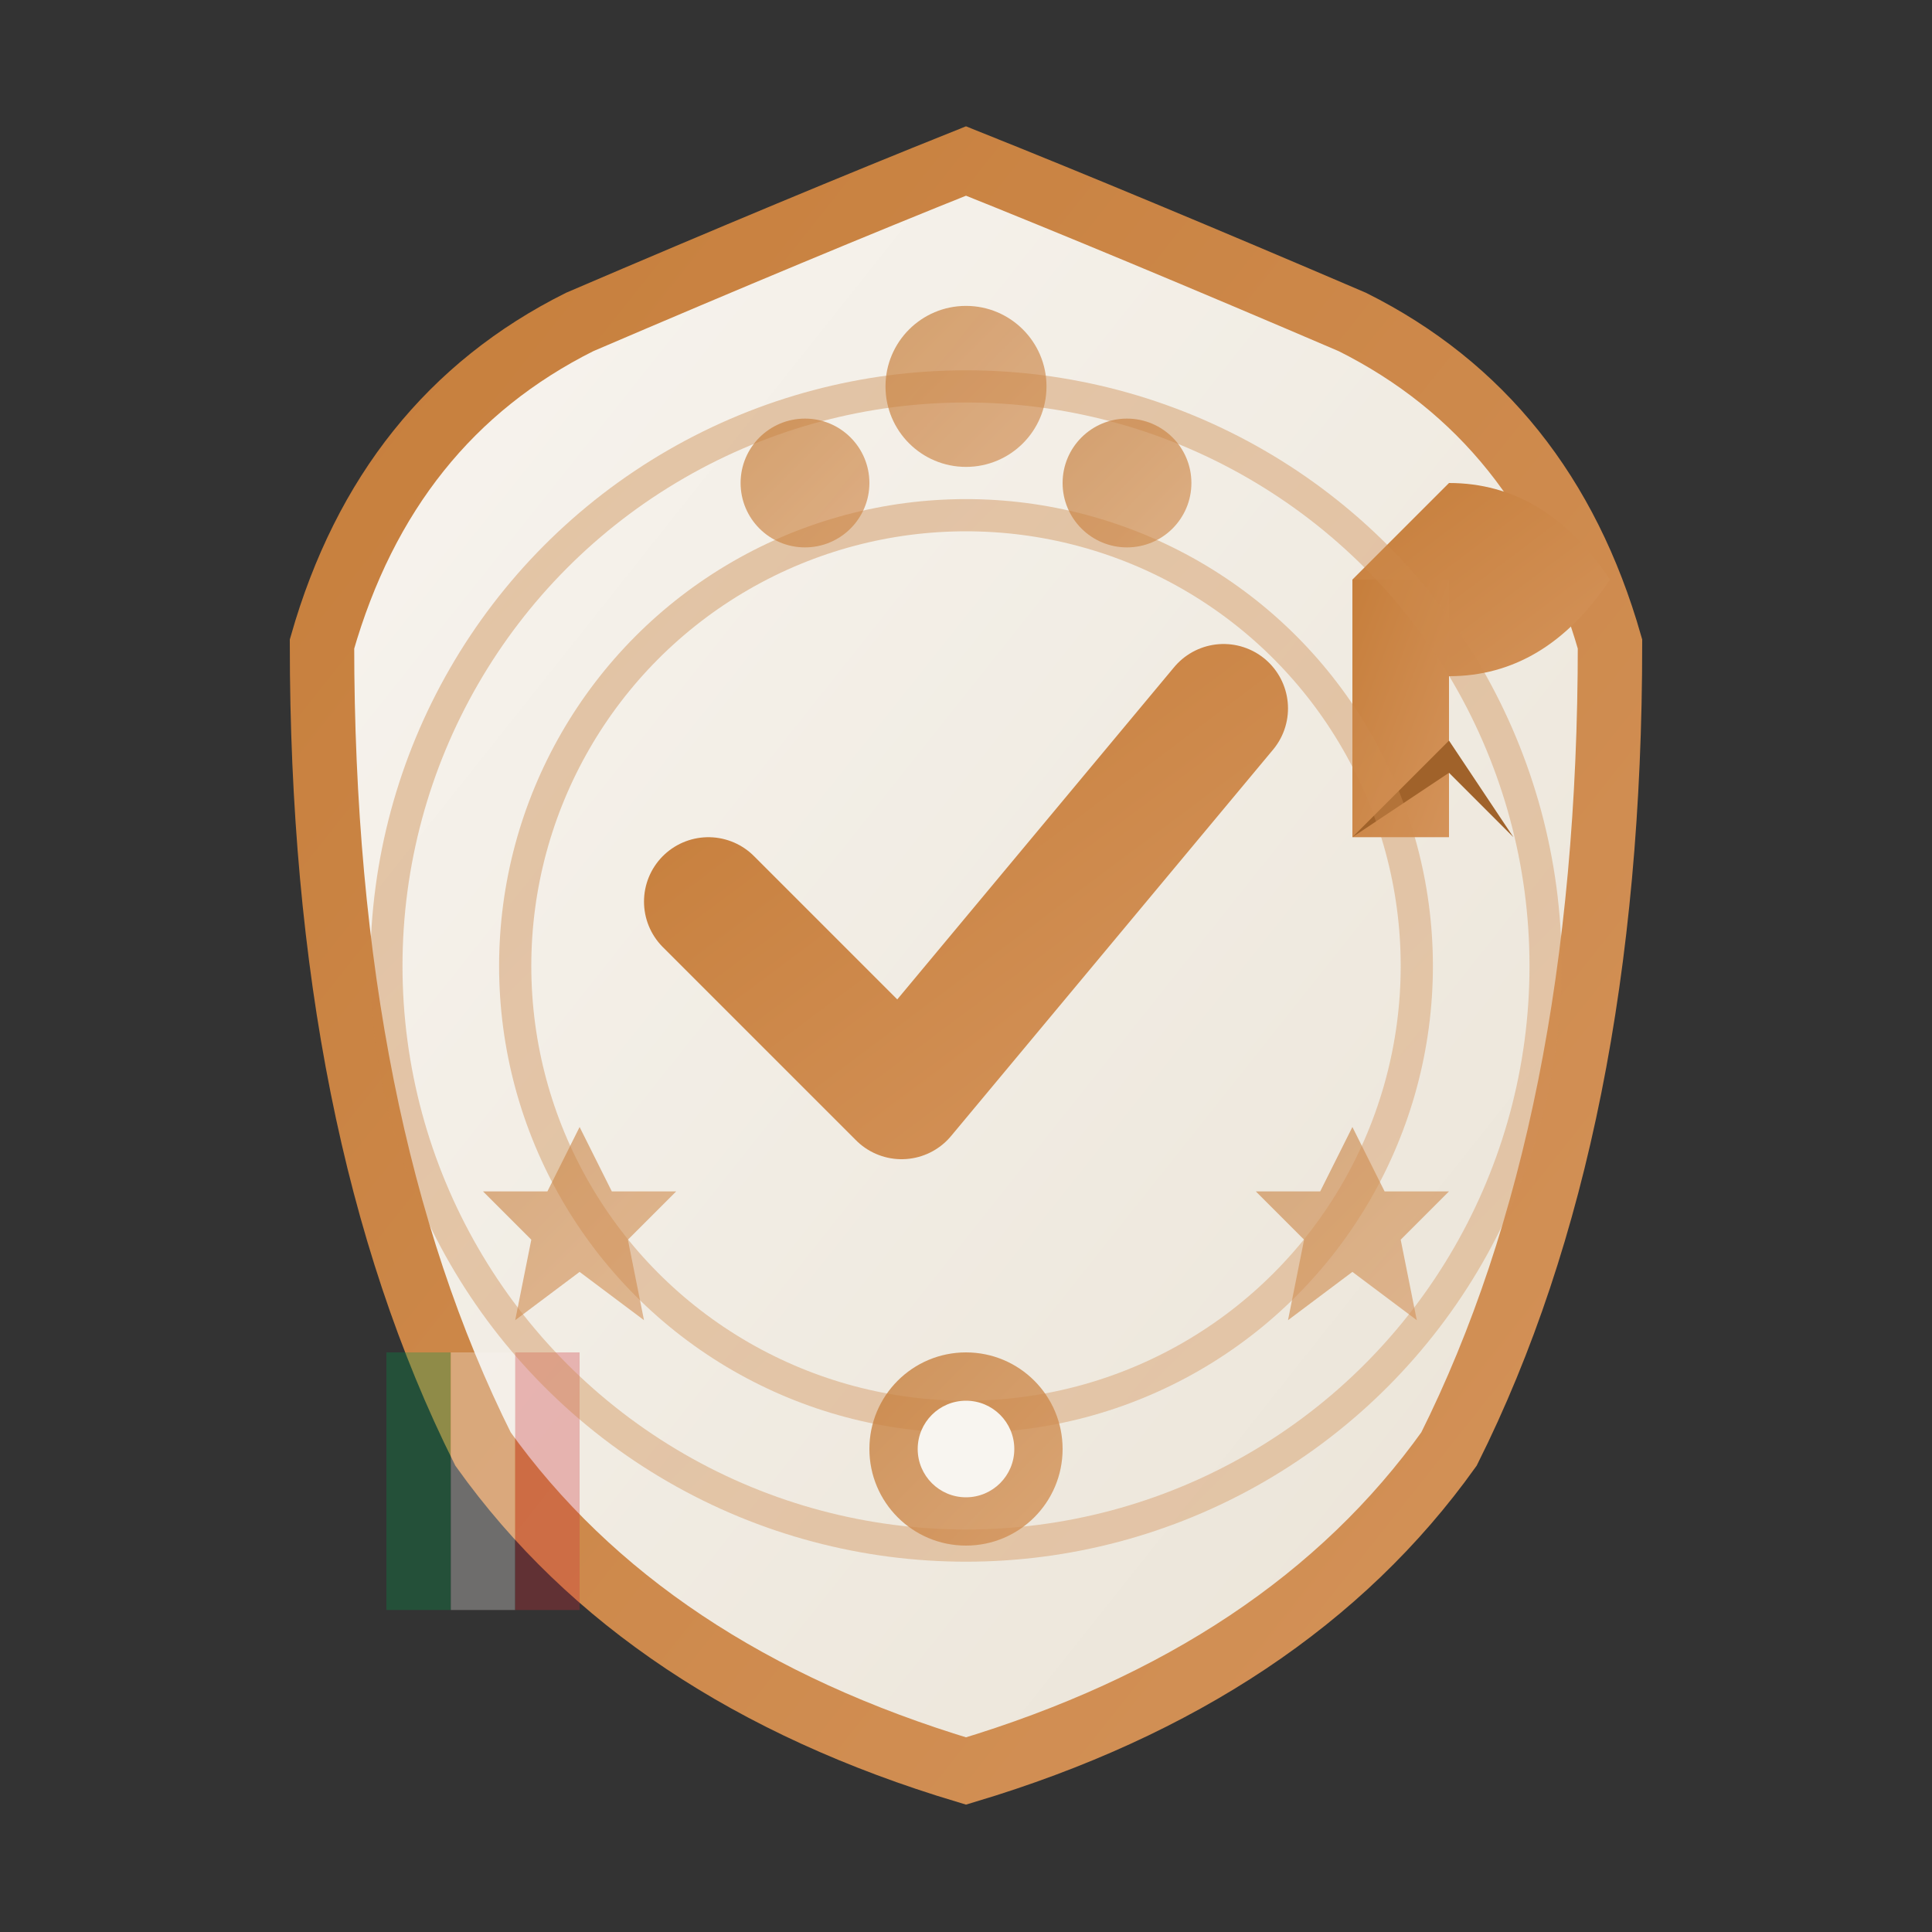
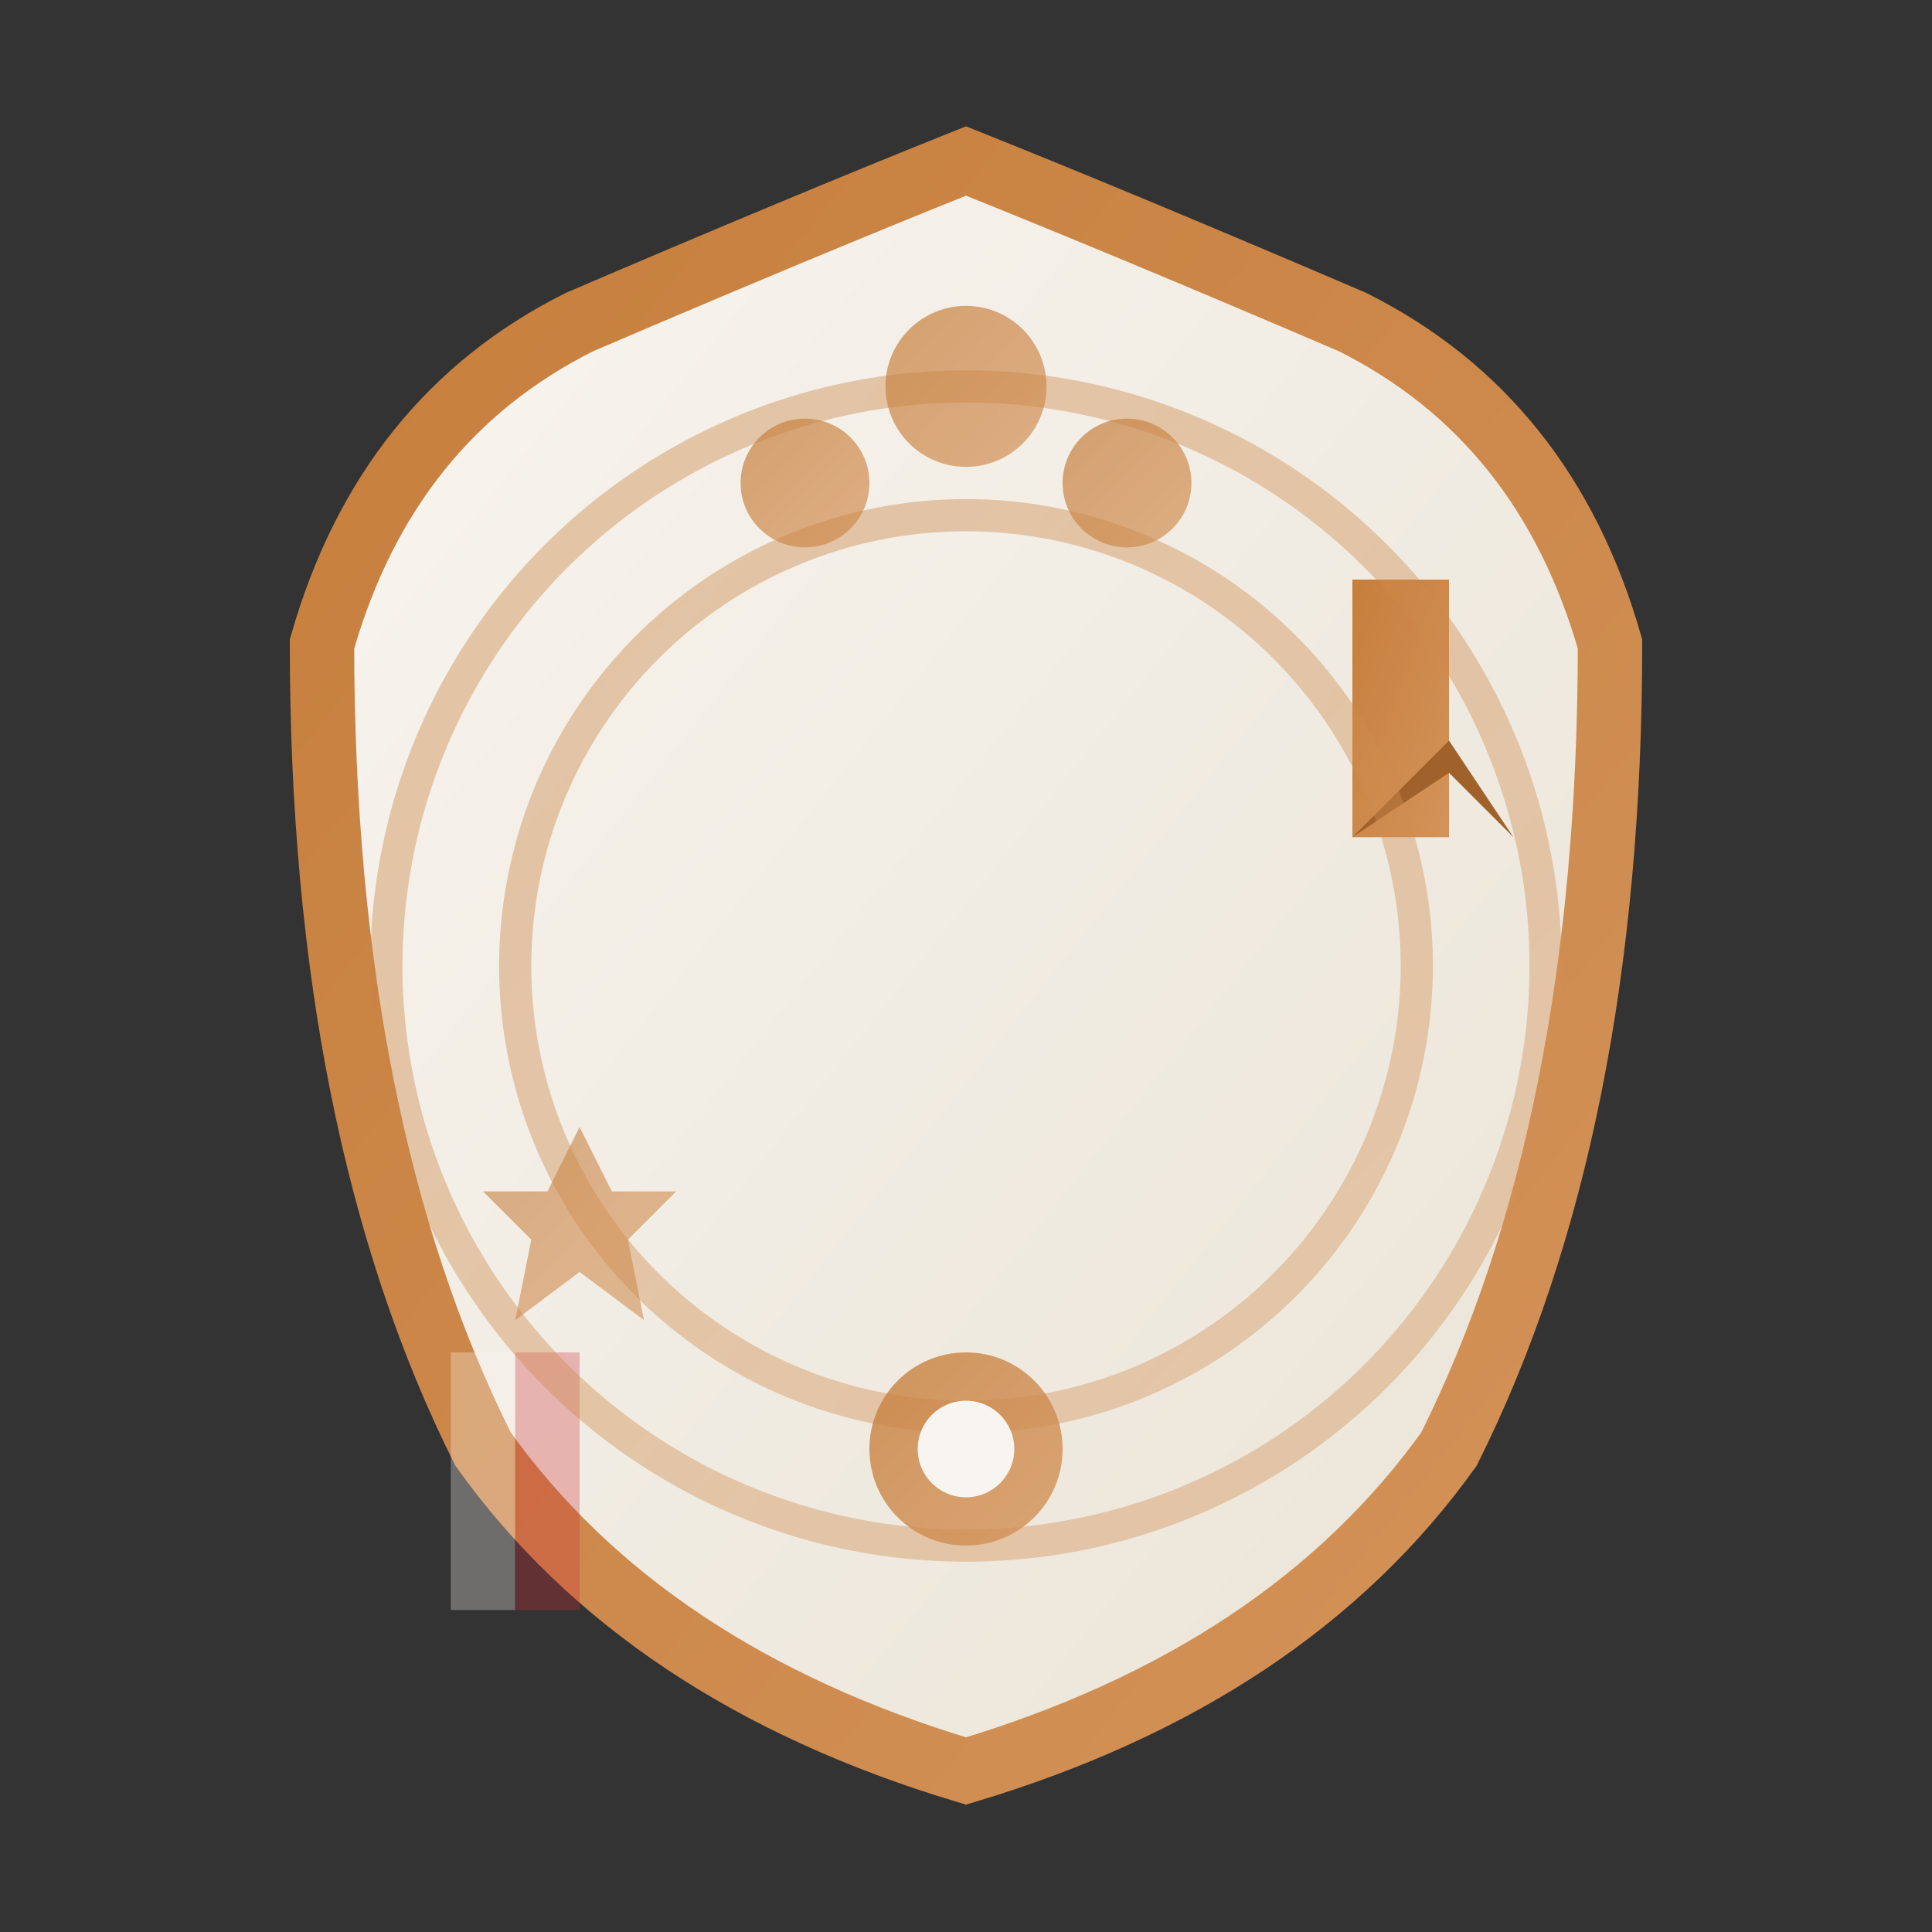
<svg xmlns="http://www.w3.org/2000/svg" width="60" height="60" viewBox="0 0 60 60" fill="none">
  <rect x="0" y="0" width="60" height="60" fill="#333333" stroke="none" />
  <defs>
    <linearGradient id="qualityGradient" x1="0%" y1="0%" x2="100%" y2="100%">
      <stop offset="0%" style="stop-color:#c67e3b" />
      <stop offset="100%" style="stop-color:#d4935a" />
    </linearGradient>
    <linearGradient id="shieldGradient" x1="0%" y1="0%" x2="100%" y2="100%">
      <stop offset="0%" style="stop-color:#f8f5f0" />
      <stop offset="100%" style="stop-color:#eae3d6" />
    </linearGradient>
  </defs>
  <path d="M30 5 Q35 7 42 10 Q48 13 50 20 Q50 35 45 45 Q40 52 30 55 Q20 52 15 45 Q10 35 10 20 Q12 13 18 10 Q25 7 30 5 Z" fill="url(#shieldGradient)" stroke="url(#qualityGradient)" stroke-width="2" />
-   <path d="M22 28 L28 34 L38 22" stroke="url(#qualityGradient)" stroke-width="4" stroke-linecap="round" stroke-linejoin="round" fill="none" />
-   <path d="M45 15 Q48 15 50 18 Q48 21 45 21 L42 18 Z" fill="url(#qualityGradient)" />
  <rect x="42" y="18" width="3" height="8" fill="url(#qualityGradient)" />
  <path d="M42 26 L45 23 L47 26 L45 24 Z" fill="#a0622a" />
  <g fill="url(#qualityGradient)" opacity="0.7">
    <circle cx="25" cy="15" r="2" />
    <circle cx="30" cy="12" r="2.5" />
    <circle cx="35" cy="15" r="2" />
  </g>
  <g fill="url(#qualityGradient)" opacity="0.6">
    <path d="M18 35 L19 37 L21 37 L19.5 38.5 L20 41 L18 39.5 L16 41 L16.5 38.5 L15 37 L17 37 Z" />
-     <path d="M42 35 L43 37 L45 37 L43.5 38.5 L44 41 L42 39.5 L40 41 L40.5 38.5 L39 37 L41 37 Z" />
  </g>
  <g opacity="0.3">
-     <rect x="12" y="42" width="2" height="8" fill="#009246" />
    <rect x="14" y="42" width="2" height="8" fill="#f8f5f0" />
    <rect x="16" y="42" width="2" height="8" fill="#ce2b37" />
  </g>
  <g stroke="url(#qualityGradient)" stroke-width="1" opacity="0.4" fill="none">
    <circle cx="30" cy="30" r="18" />
    <circle cx="30" cy="30" r="14" />
  </g>
  <circle cx="30" cy="45" r="3" fill="url(#qualityGradient)" opacity="0.8" />
  <circle cx="30" cy="45" r="1.5" fill="#f8f5f0" />
</svg>